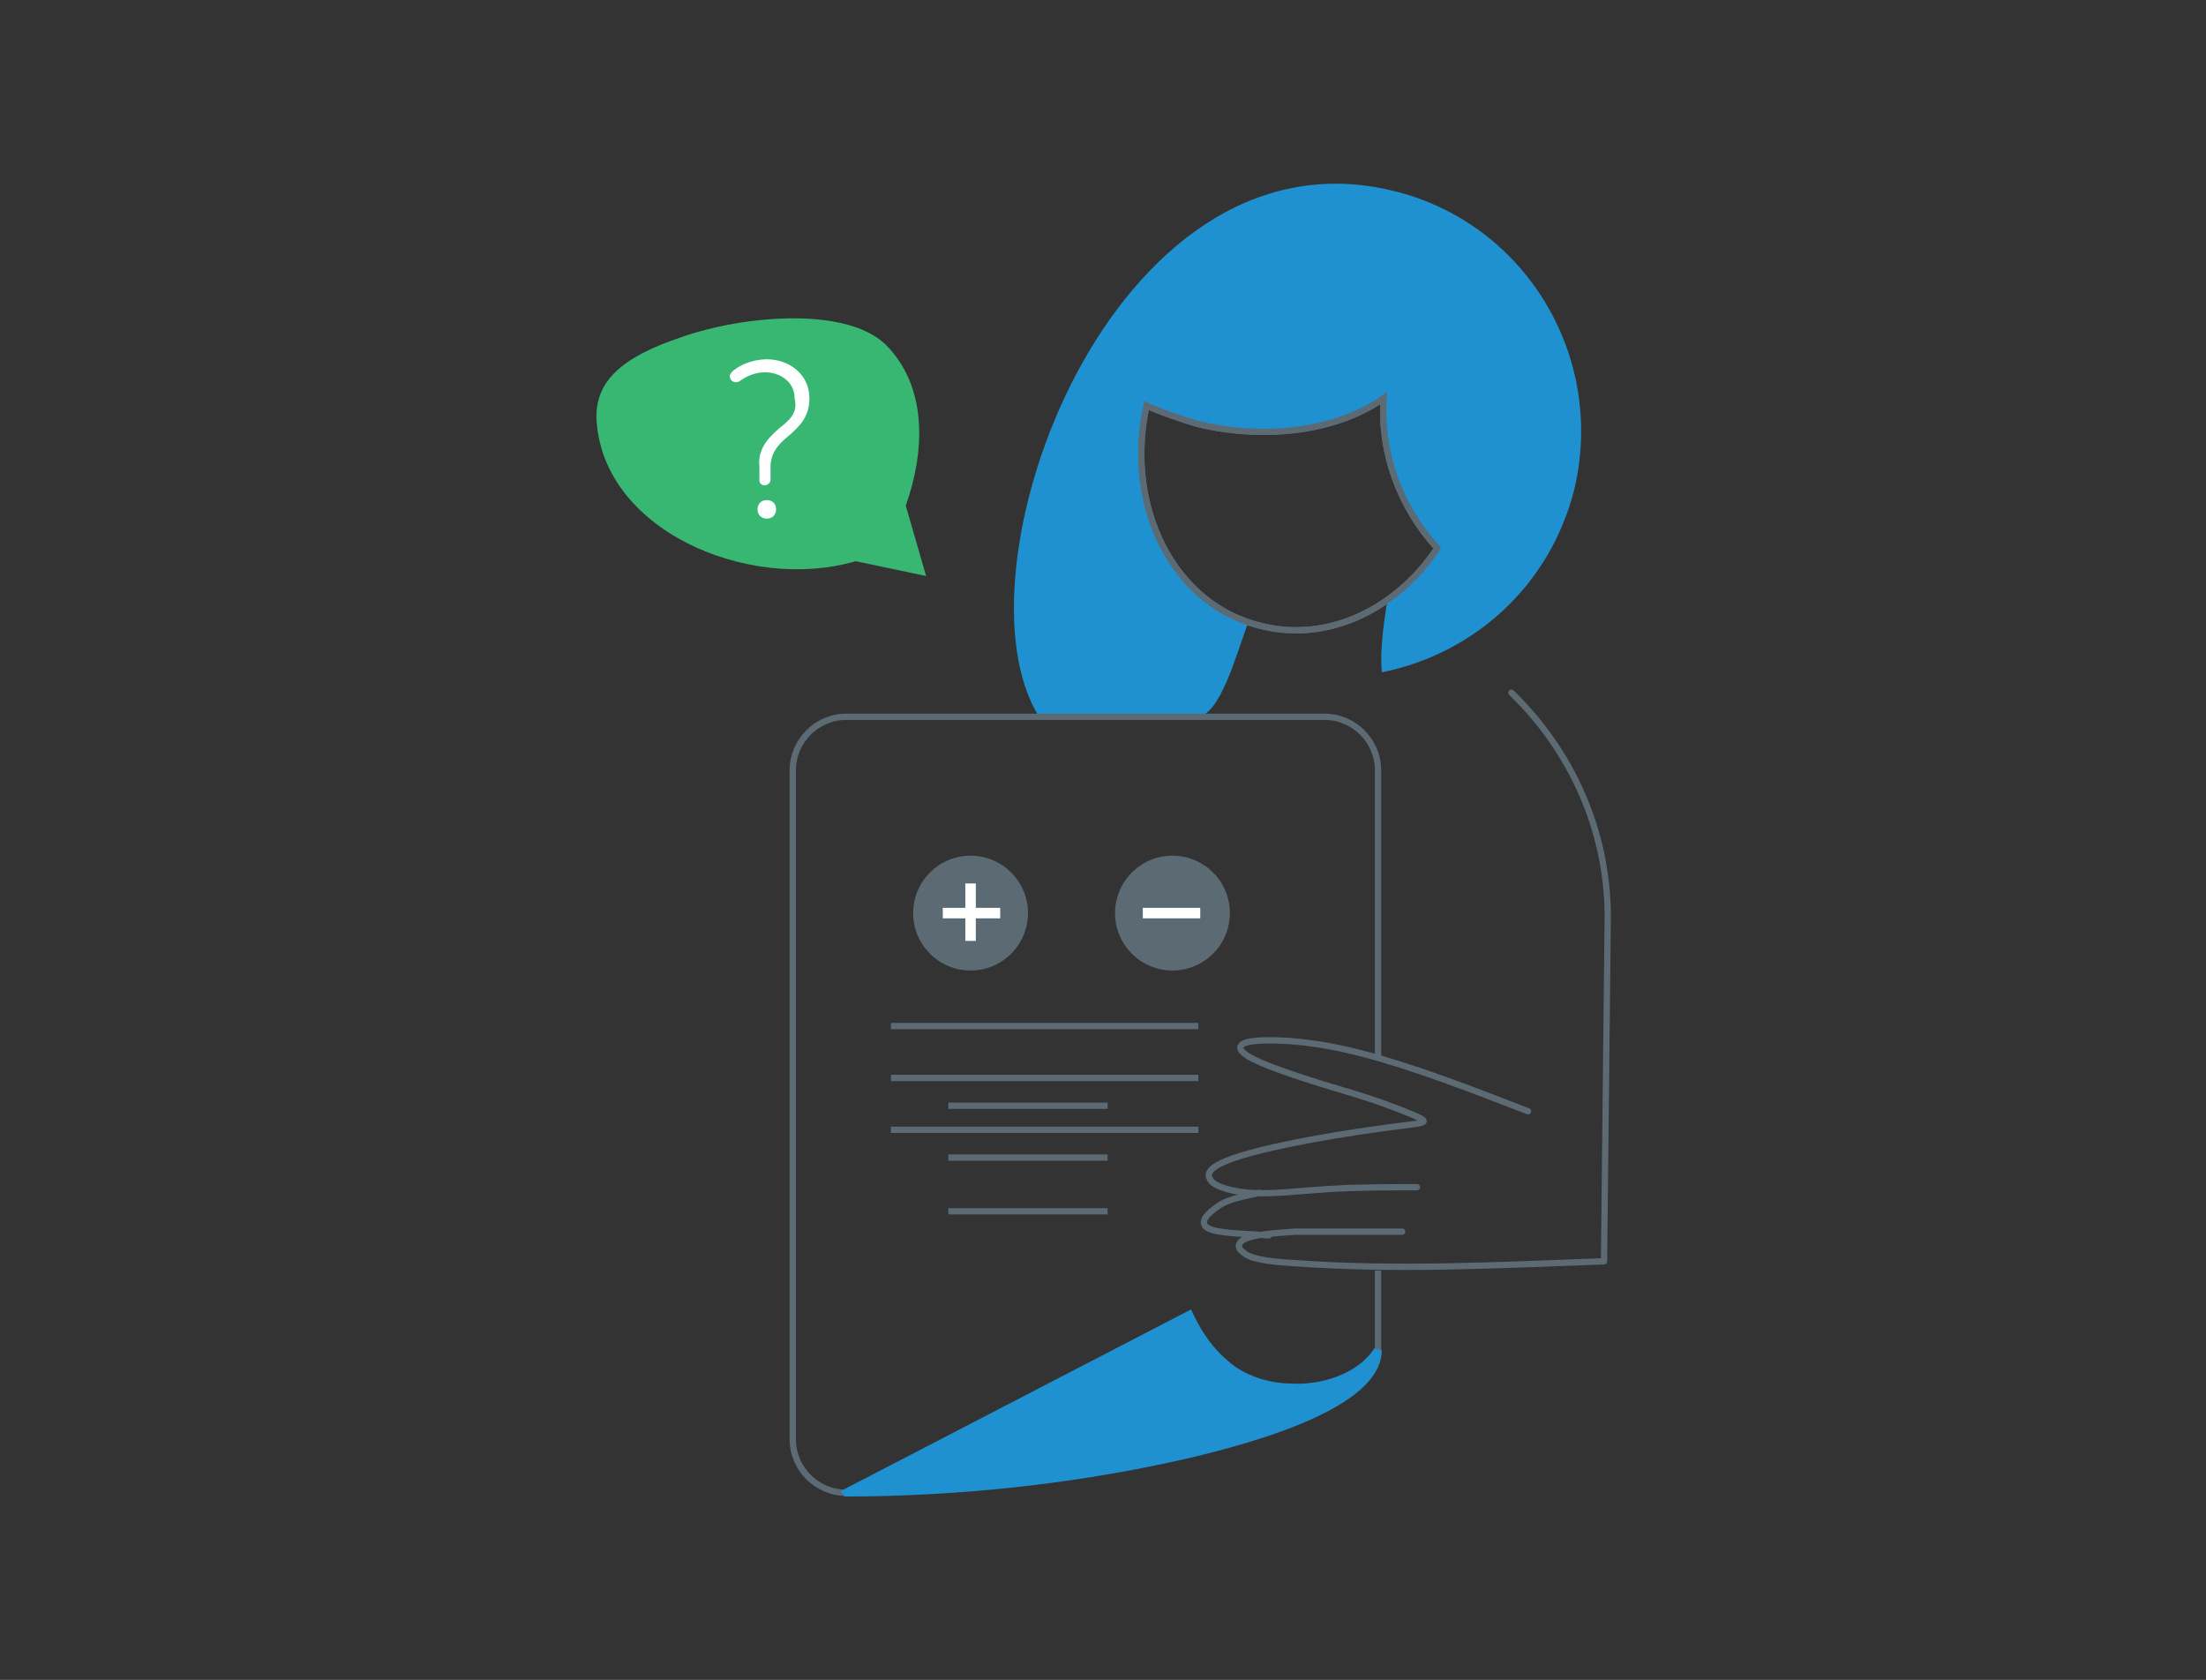
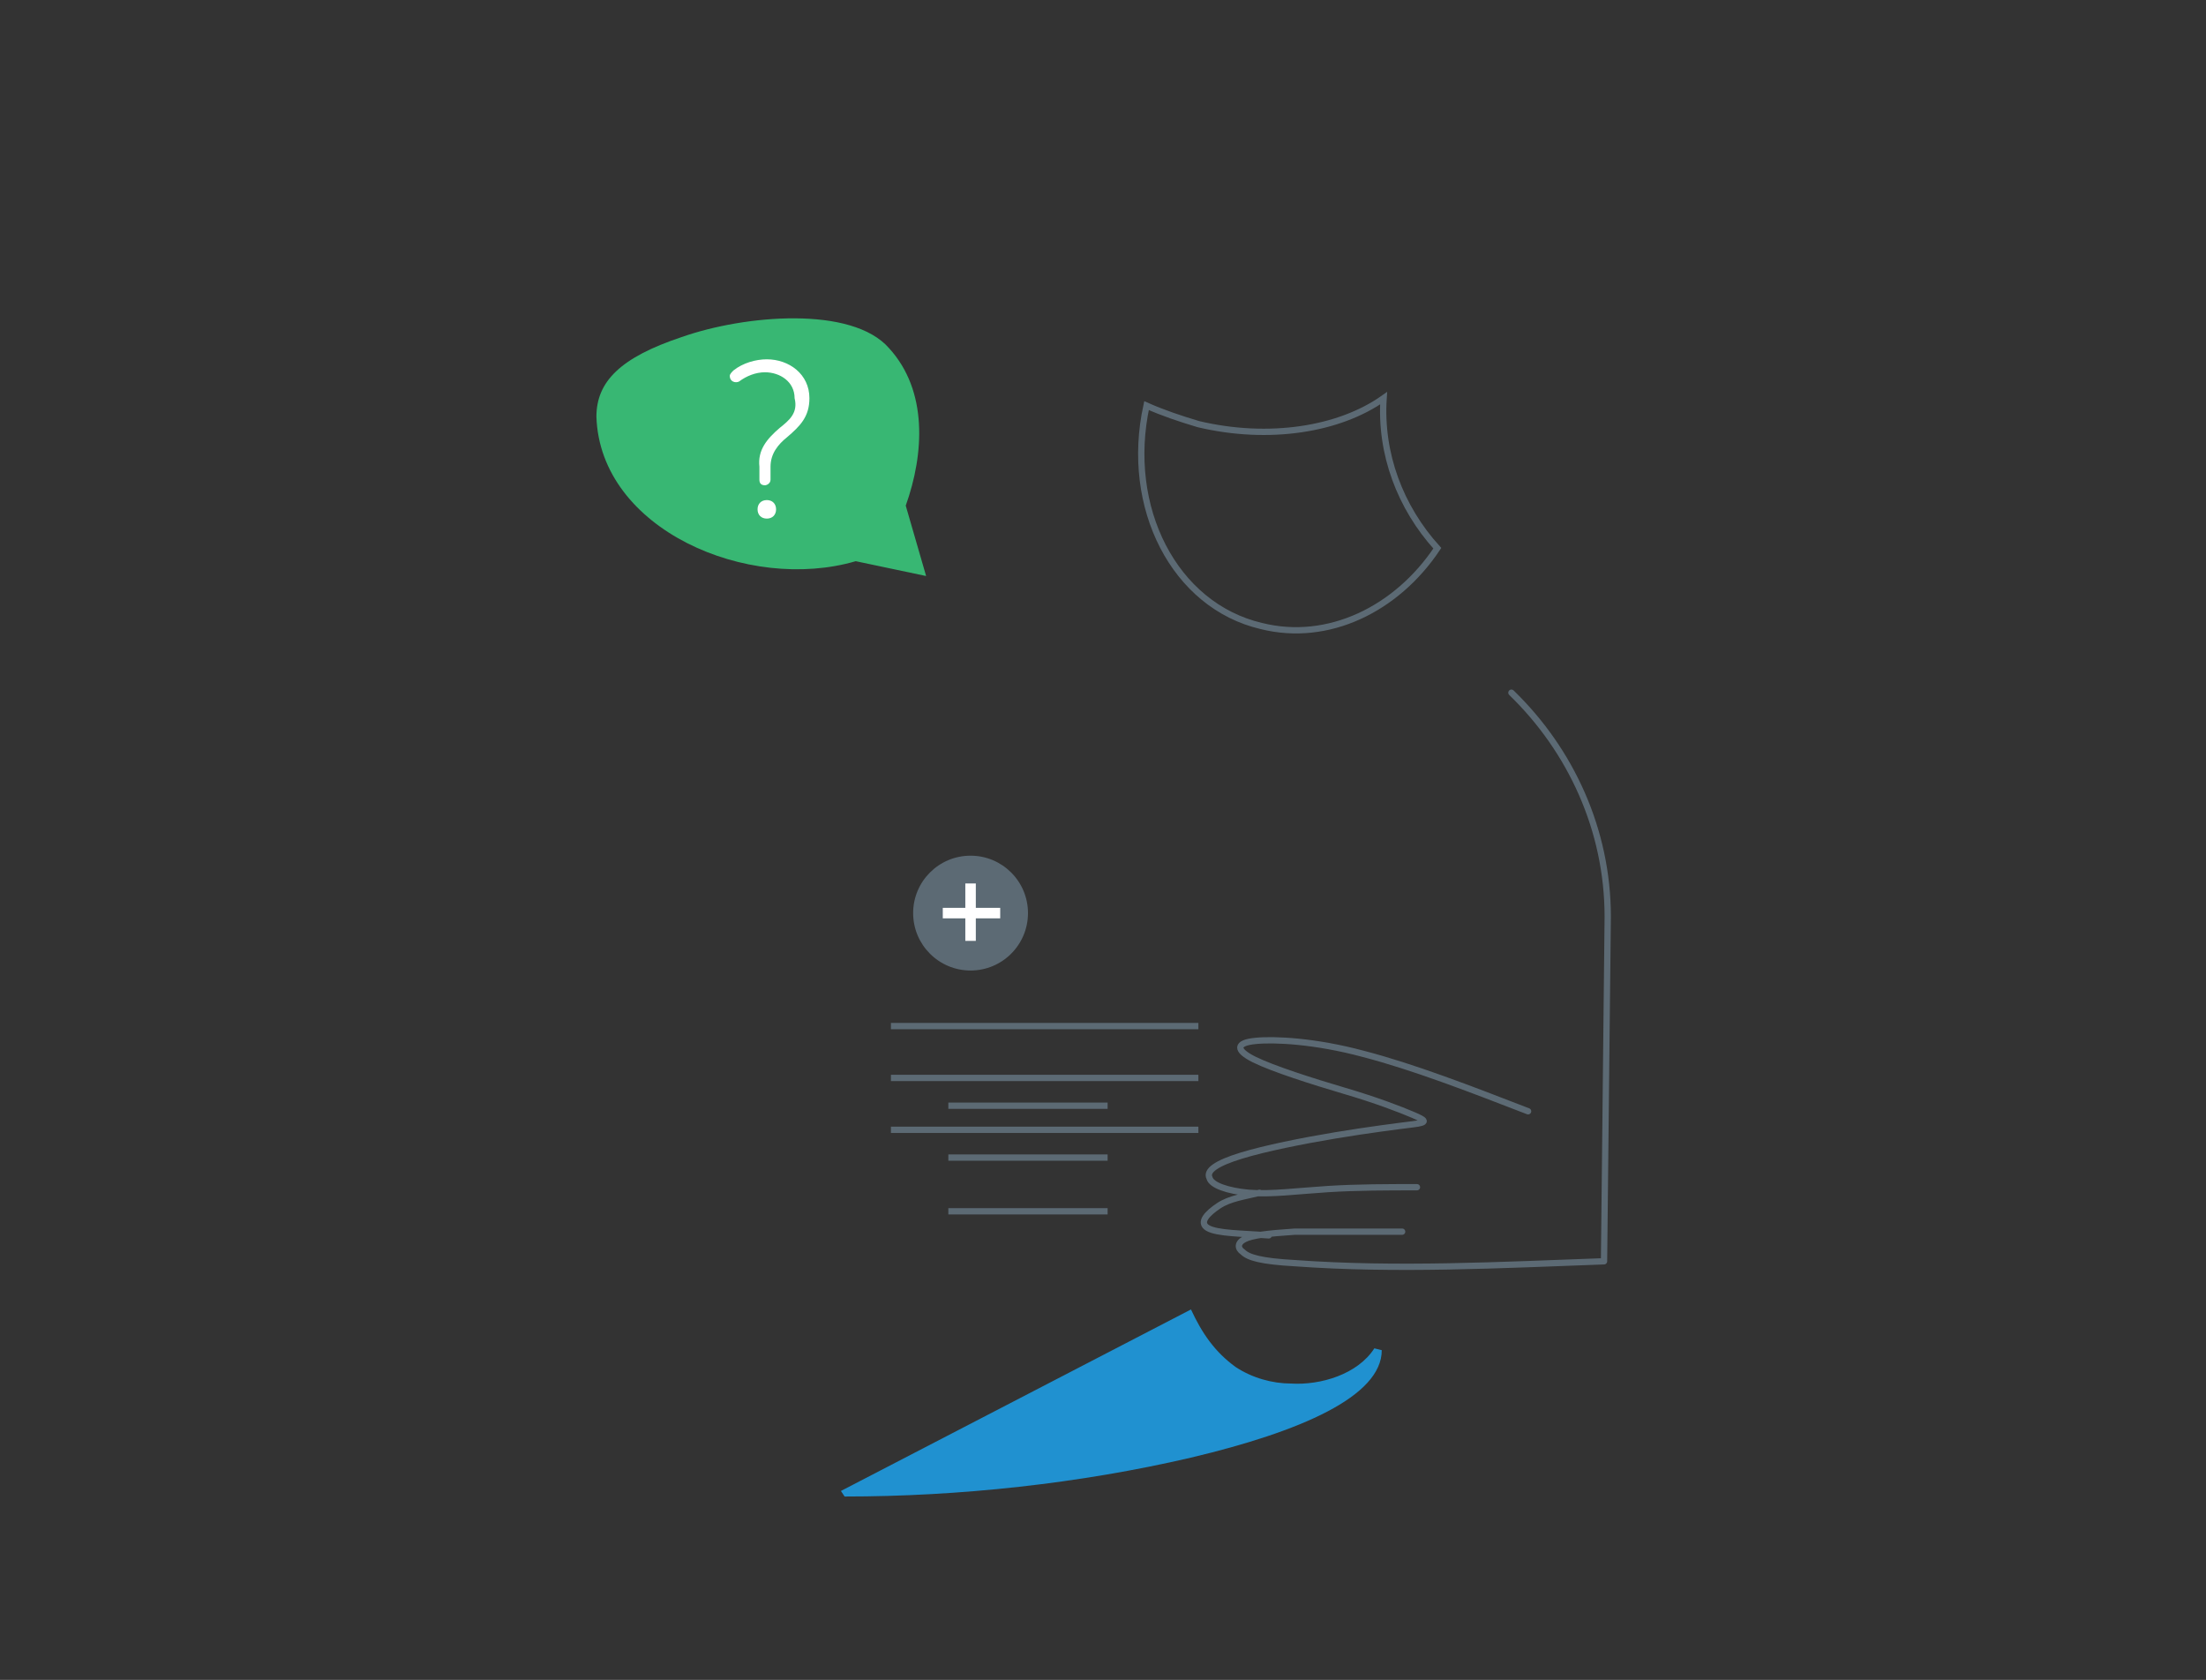
<svg xmlns="http://www.w3.org/2000/svg" version="1.1" id="Layer_1" x="0px" y="0px" viewBox="0 0 119.1 90.7" style="enable-background:new 0 0 119.1 90.7;" xml:space="preserve">
  <rect x="0" y="0" width="119.1" height="90.7" fill="#333333" stroke="none" />
  <style type="text/css">
	.st0{fill-rule:evenodd;clip-rule:evenodd;fill:none;stroke:#5C6A74;stroke-width:0.34;stroke-miterlimit:2.613;}
	.st1{fill-rule:evenodd;clip-rule:evenodd;fill:#38B773;}
	.st2{fill-rule:evenodd;clip-rule:evenodd;fill:#FFFFFF;}
	.st3{fill-rule:evenodd;clip-rule:evenodd;fill:#5C6A74;}
	.st4{fill-rule:evenodd;clip-rule:evenodd;fill:none;stroke:#FFFFFF;stroke-width:0.567;stroke-miterlimit:2.613;}
	
		.st5{fill-rule:evenodd;clip-rule:evenodd;fill:none;stroke:#5C6A74;stroke-width:0.34;stroke-linecap:round;stroke-linejoin:round;stroke-miterlimit:2.613;}
	.st6{fill-rule:evenodd;clip-rule:evenodd;fill:#2091D0;}
</style>
  <g>
    <path class="st0" d="M48.1,55.4h16.6 M51.2,65.4h8.6 M51.2,62.5h8.6 M51.2,59.7h8.6 M48.1,61h16.6 M48.1,58.2h16.6" />
    <path class="st1" d="M36.8,18.2C40.2,17,46,16.5,48,18.8c2.1,2.3,1.9,5.7,0.9,8.5l1.1,3.8l-3.8-0.8c-5.8,1.7-13.8-1.7-14-7.8   C32.2,20.6,33.5,19.3,36.8,18.2z" />
    <path class="st2" d="M41.9,27.5L41.9,27.5c0-0.3-0.2-0.5-0.5-0.5c-0.3,0-0.5,0.2-0.5,0.5c0,0.3,0.2,0.5,0.5,0.5   C41.7,28,41.9,27.8,41.9,27.5L41.9,27.5z M42.1,23.1L42.1,23.1c-0.7,0.6-1.2,1.2-1.1,2.1l0,0.7c0,0.2,0.1,0.3,0.3,0.3   c0.1,0,0.3-0.1,0.3-0.3l0-0.7c0-0.7,0.4-1.2,0.9-1.6c0.7-0.6,1.2-1.1,1.2-2.1c0-1.3-1.1-2.1-2.3-2.1c-0.6,0-1.3,0.2-1.8,0.6   c-0.1,0.1-0.2,0.2-0.2,0.3c0,0.3,0.3,0.4,0.5,0.3c0.4-0.3,0.9-0.5,1.4-0.5c0.8,0,1.6,0.5,1.6,1.4C43.1,22.3,42.6,22.7,42.1,23.1z" />
    <circle class="st3" cx="52.4" cy="49.3" r="3.1" />
-     <circle class="st3" cx="63.3" cy="49.3" r="3.1" />
    <path class="st4" d="M52.4,47.7v3.1 M50.9,49.3H54" />
-     <line class="st4" x1="61.7" y1="49.3" x2="64.8" y2="49.3" />
    <path class="st5" d="M81.6,37.4c3.2,3.1,5.2,7.4,5.2,12.1l-0.2,18.6c-5.6,0.2-11.2,0.5-16.7,0.1c-1.8-0.1-2.5-0.3-2.8-0.6   c-0.3-0.2-0.3-0.5,0.1-0.7c0.4-0.2,1.2-0.3,2.7-0.4c1.5,0,3.6,0,5.8,0 M82.5,60c-3.1-1.2-6.2-2.4-8.9-3.1c-2.6-0.7-4.8-0.8-5.8-0.7   c-1.1,0.1-1.1,0.5-0.1,1c1,0.5,3.2,1.2,4.9,1.7c1.7,0.5,3,1,3.7,1.3c0.7,0.3,0.8,0.4,0,0.5c-0.8,0.1-2.4,0.3-4.2,0.6   c-1.8,0.3-3.8,0.7-5.1,1.1c-1.3,0.4-1.9,0.8-1.7,1.2c0.1,0.4,1,0.7,2.1,0.8c1.2,0.1,2.7-0.1,4.3-0.2c1.6-0.1,3.2-0.1,4.8-0.1    M68,64.4c-0.8,0.2-1.6,0.3-2.2,0.7c-0.6,0.4-1.1,0.9-0.6,1.2c0.5,0.3,1.9,0.3,3.3,0.4" />
    <path class="st0" d="M77.6,29.6c-2.2,3.3-5.9,5.1-9.5,4.2c-4.7-1.1-7.4-6.4-6.2-11.9c0.9,0.4,1.8,0.7,2.8,1c3.8,0.9,7.6,0.3,10-1.4   C74.5,24.5,75.6,27.4,77.6,29.6z" />
-     <path class="st6" d="M67.4,33.6c-0.6,1.5-1.5,5.1-2.8,5.1h-8.5C51.2,30.9,60,6.6,75.2,10.3c7.1,1.7,11.5,8.9,9.8,16.1   c-1.3,5.2-5.4,8.9-10.4,9.9c-0.1-1.2,0.1-2.6,0.3-3.9c1.1-0.7,2.1-1.8,2.8-2.9c-2-2.2-3.2-5.1-2.9-8.1c-2.5,1.7-6.2,2.3-10,1.4   c-1-0.2-1.9-0.6-2.8-1C60.8,27.1,63.2,32.1,67.4,33.6z" />
-     <path class="st0" d="M77.6,29.6c-2.2,3.3-5.9,5.1-9.5,4.2c-4.7-1.1-7.4-6.4-6.2-11.9c0.9,0.4,1.8,0.7,2.8,1c3.8,0.9,7.6,0.3,10-1.4   C74.5,24.5,75.6,27.4,77.6,29.6z" />
-     <path class="st0" d="M45.7,80.6c-1.6,0-2.9-1.3-2.9-2.9V41.6c0-1.6,1.3-2.9,2.9-2.9h25.8c1.6,0,2.9,1.3,2.9,2.9v15.6 M74.4,68.6   v4.3" />
    <path class="st6" d="M74.6,72.9c0,2.5-4.4,4.4-10.3,5.8c-6,1.4-12.5,2.1-18.7,2.1l-0.2-0.3l18.9-9.8c0.6,1.3,1.3,2.3,2.4,3.1   c0.9,0.6,2,0.9,3,0.9c1.6,0.1,3.6-0.5,4.5-1.9L74.6,72.9z" />
  </g>
</svg>